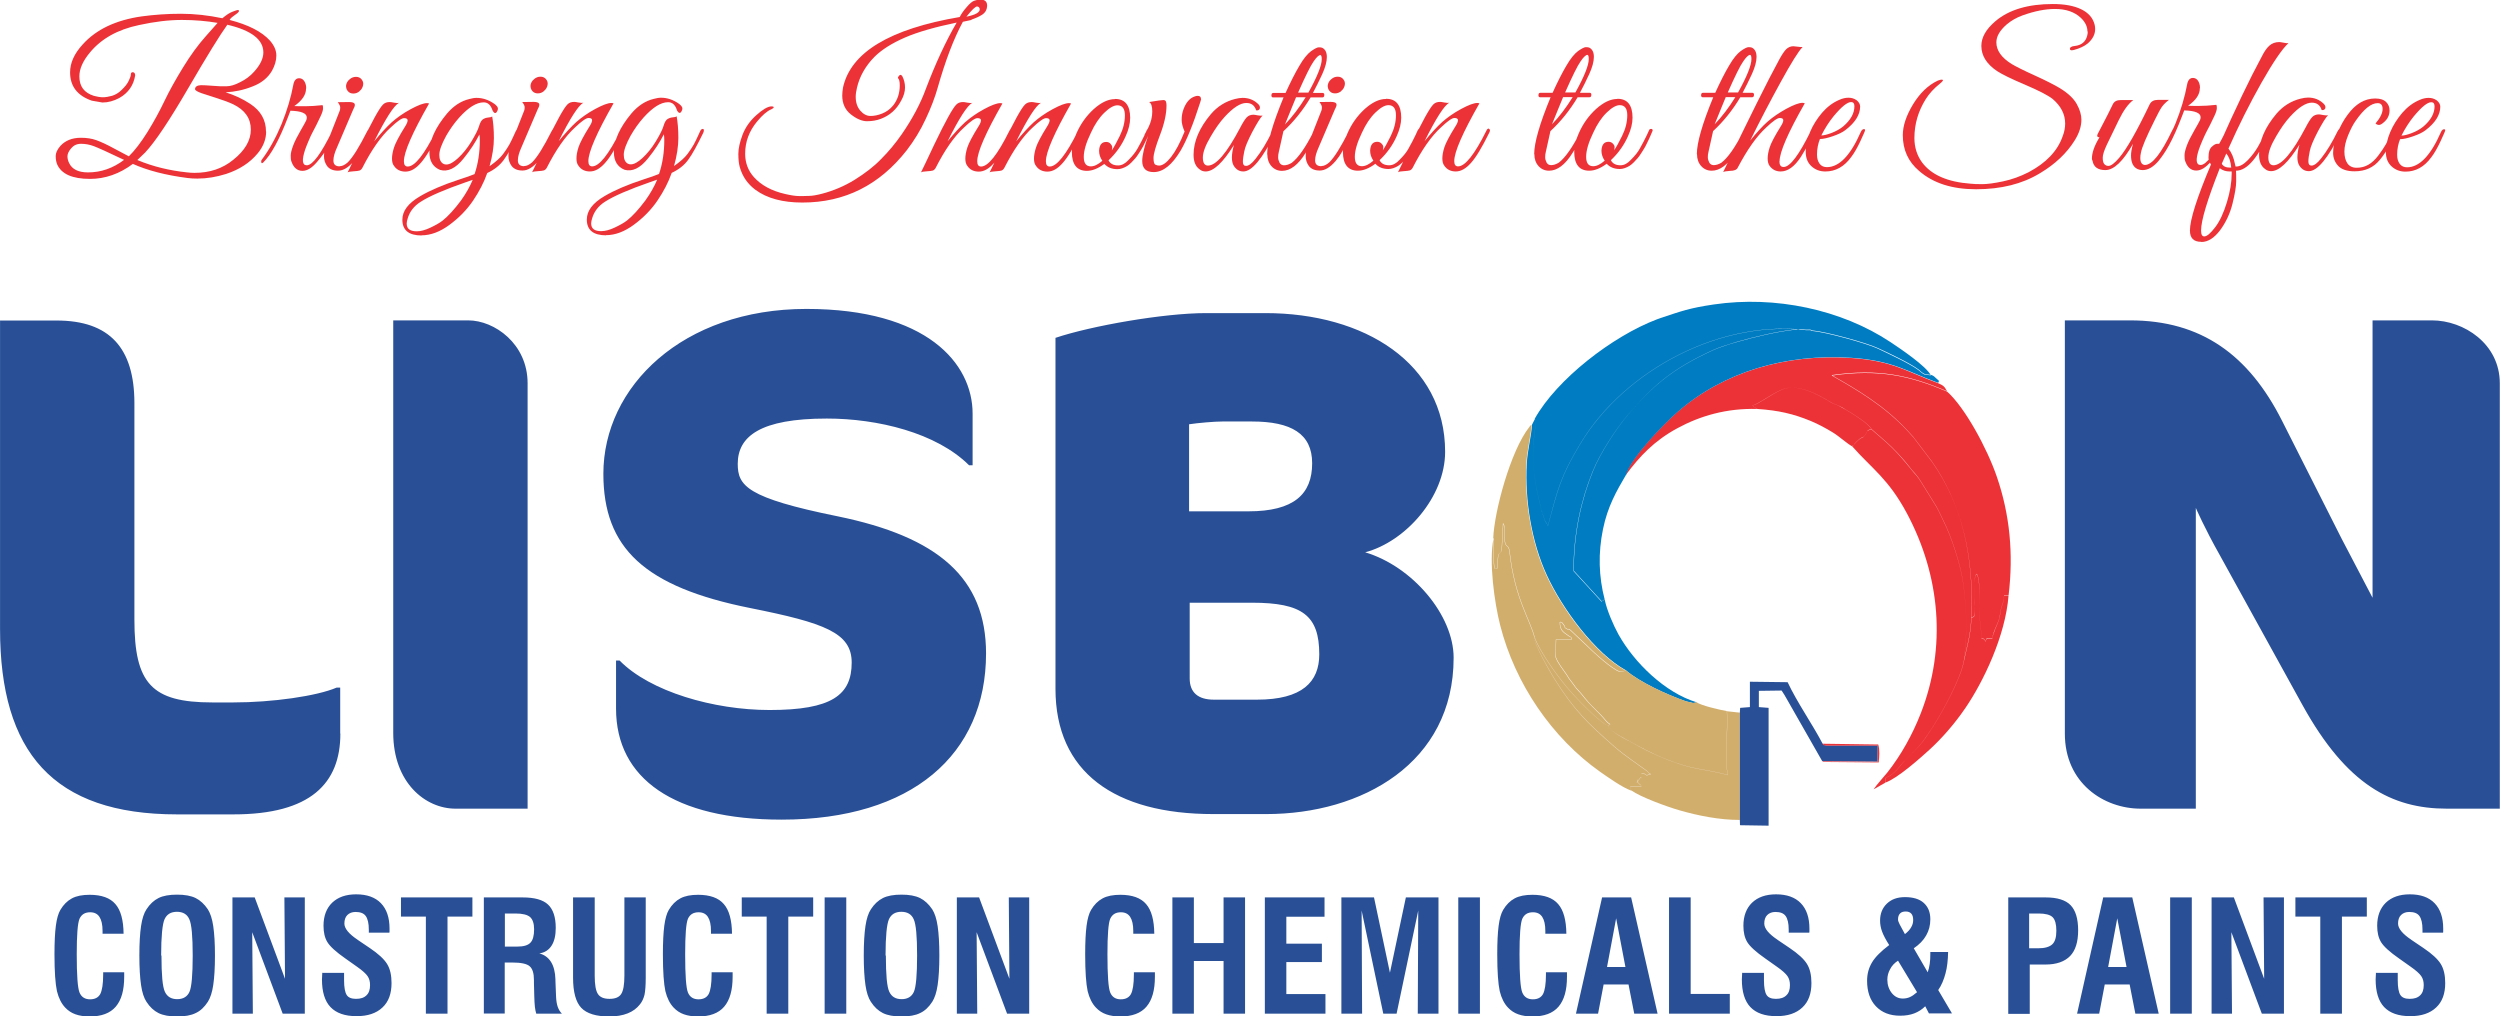
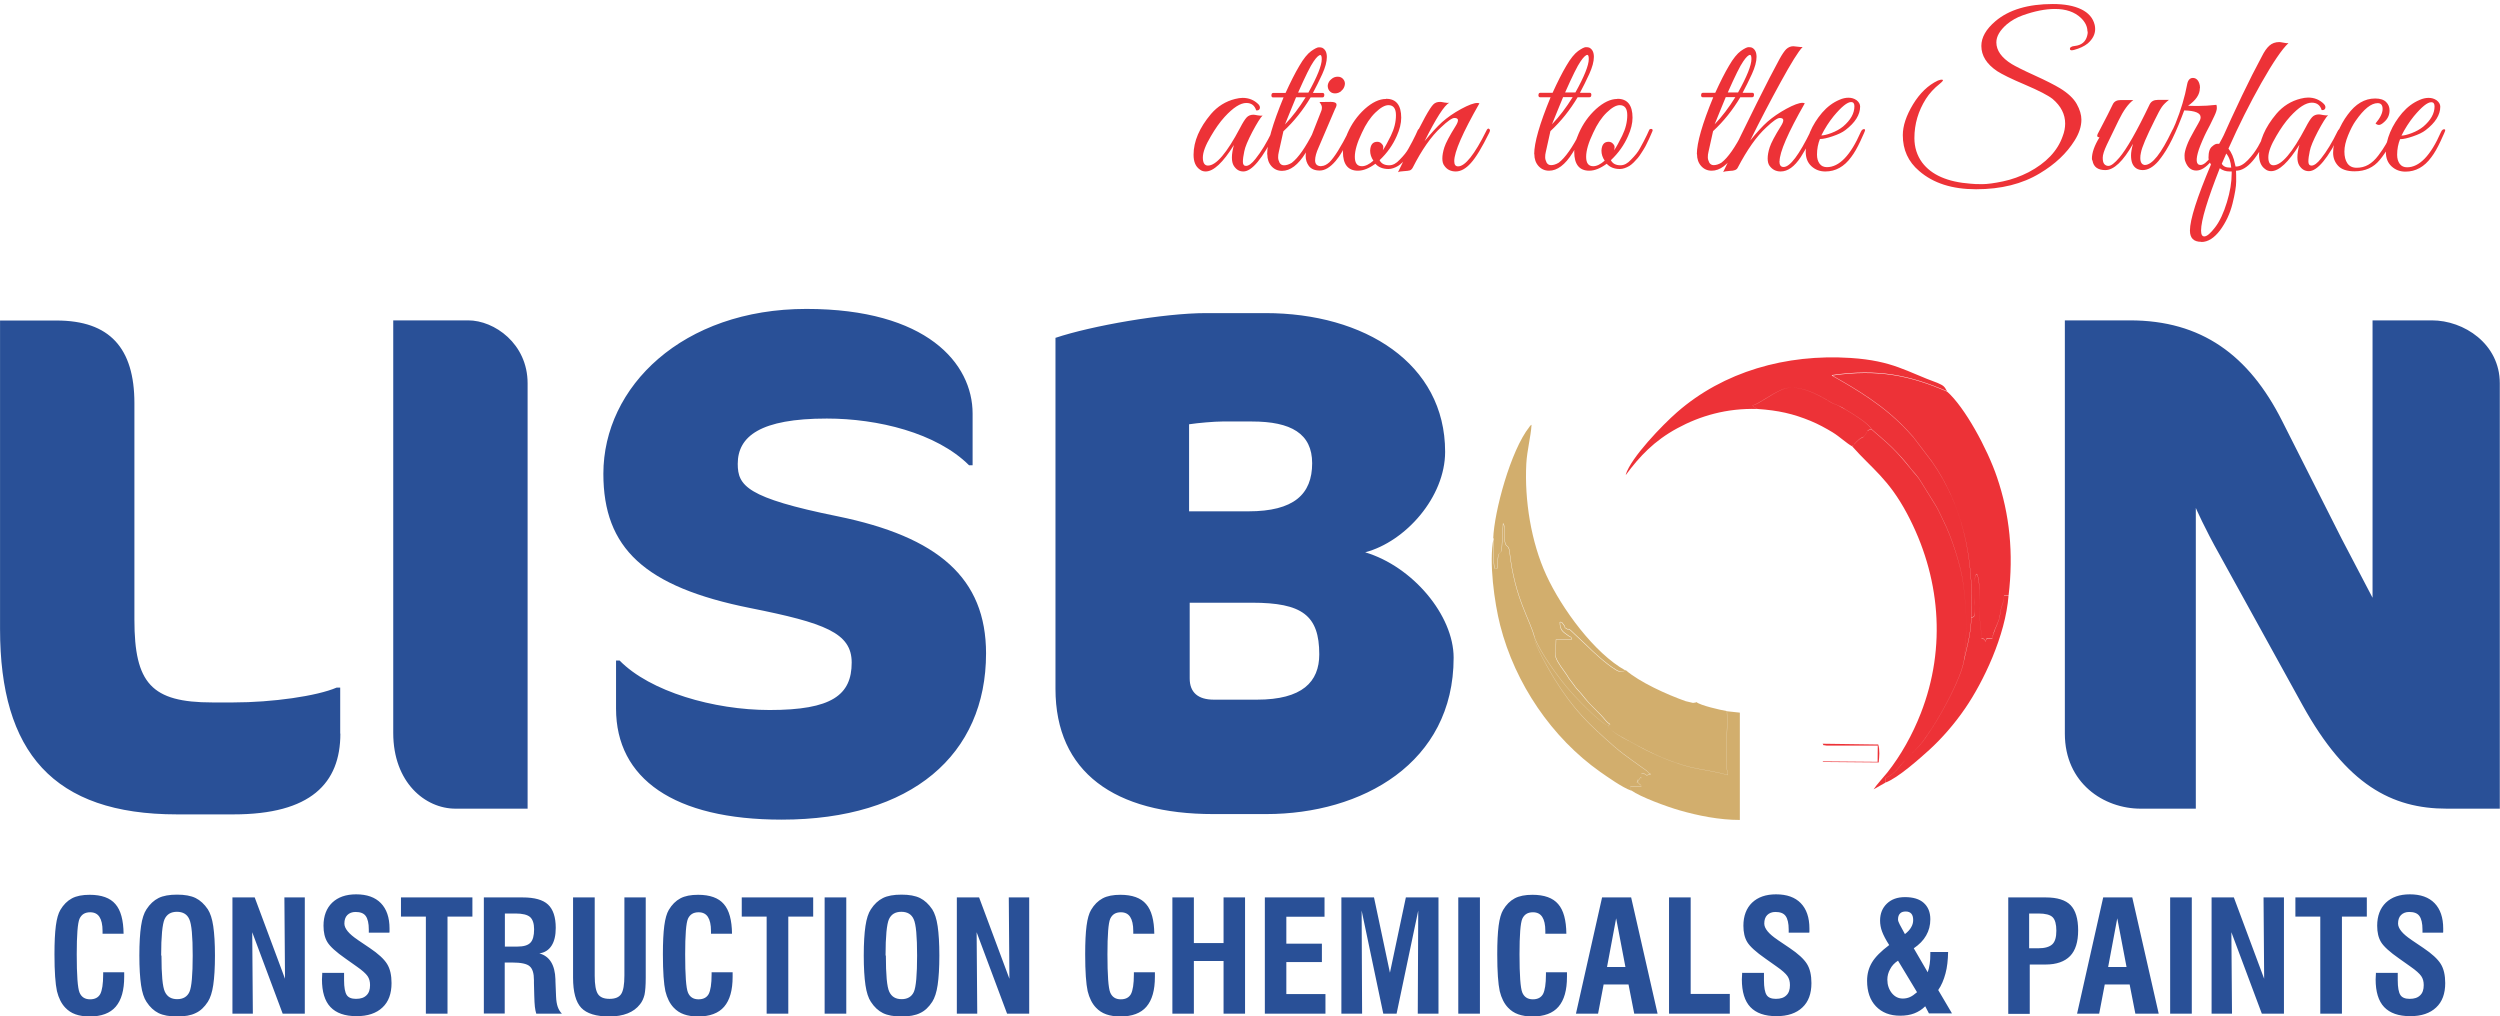
<svg xmlns="http://www.w3.org/2000/svg" xml:space="preserve" width="161.737mm" height="65.761mm" version="1.0" style="shape-rendering:geometricPrecision; text-rendering:geometricPrecision; image-rendering:optimizeQuality; fill-rule:evenodd; clip-rule:evenodd" viewBox="0 0 16168 6574">
  <defs>
    <style type="text/css">
   
    .fil3 {fill:#007CC2}
    .fil5 {fill:#295097}
    .fil4 {fill:#D2AE6D}
    .fil2 {fill:#ED3237}
    .fil1 {fill:#295097;fill-rule:nonzero}
    .fil0 {fill:#ED3237;fill-rule:nonzero}
   
  </style>
  </defs>
  <g id="Layer_x0020_1">
-     <path class="fil0" d="M1721 850c0,50 -18,97 -54,141 -51,62 -120,106 -205,134 -64,20 -125,30 -186,30 -22,0 -44,-1 -65,-4 -139,-18 -256,-48 -352,-91 -87,65 -180,97 -277,97 -115,0 -186,-32 -213,-95 -6,-15 -9,-33 -9,-53 0,-20 10,-42 30,-65 32,-35 76,-53 133,-53 37,0 71,5 101,16 30,11 67,28 111,52 44,24 77,41 98,52 39,-38 79,-91 121,-158 42,-68 78,-134 109,-199 31,-65 71,-137 120,-217 49,-80 98,-147 148,-203l76 -86c-70,-12 -147,-19 -231,-19 -84,0 -176,11 -277,33 -138,29 -244,88 -318,178 -45,54 -68,105 -68,154 0,65 31,106 94,126 22,6 42,9 58,9 17,0 36,-3 58,-9 22,-6 44,-19 64,-39 21,-20 36,-39 45,-58 9,-19 14,-32 14,-42 0,-9 4,-14 13,-14 9,1 14,7 15,19l0 1c-10,64 -44,114 -103,147 -36,19 -72,29 -109,29l-69 -12c-94,-33 -140,-94 -140,-183 0,-61 27,-121 81,-180 87,-97 214,-158 382,-182 81,-11 166,-17 254,-17 88,0 177,10 268,29 25,-21 46,-35 65,-42 19,-7 29,-11 32,-11 3,0 5,0 6,1 5,0 6,3 3,9 -3,6 -13,14 -29,25 -16,11 -26,20 -30,29 120,31 207,75 260,133 28,32 42,64 42,97 0,33 -10,66 -29,100 -26,44 -67,78 -125,100 -57,23 -115,35 -174,38 57,18 109,42 158,74 69,45 103,105 103,180zm-464 268c99,0 183,-28 252,-85 75,-60 113,-125 113,-195 0,-72 -38,-127 -115,-164 -28,-13 -63,-26 -104,-39 -41,-13 -74,-24 -99,-32 -25,-9 -40,-17 -43,-25 0,-17 13,-26 38,-27 17,0 42,1 77,4 34,3 64,4 89,3 25,0 55,-9 89,-27 35,-17 65,-40 89,-67 40,-44 60,-86 60,-125 0,-83 -78,-143 -233,-179 -47,65 -131,201 -252,409 -121,208 -214,348 -280,418l-50 48c100,42 207,68 322,80 17,2 33,3 48,3zm-455 -84c-103,-49 -169,-79 -196,-89 -27,-10 -55,-15 -82,-15 -27,0 -48,10 -64,29 -16,19 -24,36 -24,52 0,15 4,30 11,44 19,40 60,60 122,60 84,0 162,-27 233,-81zm1177 -461c0,40 -25,77 -76,113 18,1 41,1 71,1 30,0 67,-2 112,-7 2,3 3,10 3,21 0,11 -5,28 -16,51 -11,23 -20,42 -28,58 -8,16 -16,32 -24,46 -8,15 -16,32 -25,54 -9,21 -17,41 -23,58 -22,67 -19,101 11,101 37,0 92,-74 164,-221 6,-11 11,-16 15,-13 4,3 6,6 6,10 0,4 -6,18 -17,41 -11,23 -24,47 -37,72 -13,25 -34,53 -62,86 -34,41 -66,61 -97,61 -34,0 -58,-21 -72,-62 -3,-8 -4,-20 -4,-36 0,-16 5,-37 15,-64 10,-27 26,-59 48,-97 22,-38 34,-60 37,-67 3,-7 4,-13 4,-19 0,-27 -35,-42 -106,-44l-16 42c-56,146 -109,243 -160,293 -9,8 -13,5 -13,-8 0,-3 1,-6 3,-9 49,-65 92,-143 129,-232 36,-89 61,-174 76,-255 5,-27 18,-41 37,-41 19,0 34,12 42,37 3,8 4,17 4,28zm347 16c-12,11 -26,16 -41,16 -15,0 -27,-5 -36,-16 -9,-11 -12,-23 -11,-38 3,-15 10,-28 23,-38 12,-11 26,-16 41,-16 15,0 27,5 36,16 9,11 13,23 10,38 -3,15 -10,28 -23,38zm-130 486c17,0 34,-8 53,-25 33,-33 74,-99 125,-200 6,-13 12,-17 19,-12 2,2 3,5 3,9 0,4 -4,14 -11,29 -7,15 -13,29 -19,42 -6,12 -17,32 -33,60 -16,28 -31,49 -44,64 -36,42 -70,62 -103,62 -32,0 -55,-10 -70,-29 -14,-19 -21,-41 -21,-65 0,-24 6,-50 17,-78l85 -216c2,-5 3,-12 3,-21 0,-9 -5,-20 -16,-34l73 -1c20,0 32,4 36,11 4,8 1,19 -8,35l-106 248c-15,33 -23,61 -23,84 0,26 14,38 41,38zm579 -406c-109,191 -163,315 -163,374 0,23 8,34 25,34 45,0 106,-76 182,-229 5,-12 11,-17 16,-15 5,3 8,6 8,11 0,4 -2,10 -5,16 -47,95 -86,160 -119,196 -32,36 -64,54 -97,54 -32,0 -57,-12 -74,-37 -9,-11 -13,-27 -13,-47 0,-20 4,-44 13,-72 9,-28 33,-74 73,-138 10,-16 15,-28 15,-38 0,-9 -8,-14 -23,-14 -15,0 -44,20 -86,60 -64,58 -125,146 -184,262 -5,9 -11,14 -18,17 -7,2 -20,4 -39,5 -19,1 -32,3 -38,7 14,-28 42,-86 83,-174 74,-155 123,-243 146,-265 11,-11 25,-16 44,-16 4,0 13,1 27,4 15,3 25,3 32,1 -33,18 -86,101 -160,249 42,-51 79,-92 113,-123 34,-30 75,-59 123,-85 48,-26 83,-39 105,-39 5,0 10,1 15,3zm-48 854c-83,0 -125,-34 -125,-102 0,-57 38,-107 115,-152 65,-38 149,-74 250,-107 47,-15 81,-27 102,-36 23,-67 34,-141 34,-220 0,-16 -1,-28 -3,-36 -25,50 -59,102 -102,155 -51,64 -102,88 -152,74 -46,-19 -69,-57 -69,-114 0,-76 38,-160 114,-251 42,-49 90,-81 146,-94 15,-4 30,-7 45,-7 40,0 79,13 117,40 14,11 21,21 21,29 0,8 -3,16 -8,23 -5,7 -11,8 -17,3 -6,-6 -9,-11 -11,-17 -11,-33 -30,-49 -56,-49 -47,0 -99,33 -158,98 -33,37 -61,77 -85,119 -29,53 -44,94 -44,123 0,29 9,48 27,58 6,3 12,4 19,4 20,0 46,-14 76,-42 30,-28 59,-63 85,-106 26,-43 43,-76 50,-100 7,-24 16,-39 26,-45 10,-6 21,-10 34,-11 12,-1 21,-3 25,-7 7,40 11,86 11,140 0,53 -9,114 -28,182 41,-29 70,-55 87,-78 17,-23 31,-44 41,-62 10,-19 19,-37 27,-55 8,-18 13,-30 16,-35 3,-5 7,-9 13,-10 6,-1 9,2 9,9 0,4 -1,10 -4,16 -39,80 -71,139 -97,174 -26,36 -62,64 -107,85 -21,60 -52,120 -92,179 -40,59 -91,111 -152,156 -61,45 -121,68 -182,68zm-97 -77c0,34 22,50 65,50 26,0 55,-8 87,-23 32,-15 59,-30 80,-46 36,-29 76,-72 119,-130 33,-46 58,-91 76,-134l-46 16c-138,48 -235,90 -292,127 -42,27 -69,62 -82,105 -4,13 -7,25 -7,34zm889 -858c-12,11 -26,16 -41,16 -15,0 -27,-5 -36,-16 -9,-11 -12,-23 -11,-38 3,-15 10,-28 23,-38 12,-11 26,-16 41,-16 15,0 27,5 36,16 9,11 13,23 10,38 -3,15 -10,28 -23,38zm-130 486c17,0 34,-8 53,-25 33,-33 74,-99 125,-200 6,-13 12,-17 19,-12 2,2 3,5 3,9 0,4 -4,14 -11,29 -7,15 -13,29 -19,42 -6,12 -17,32 -33,60 -16,28 -31,49 -44,64 -36,42 -70,62 -103,62 -32,0 -55,-10 -70,-29 -14,-19 -21,-41 -21,-65 0,-24 6,-50 17,-78l85 -216c2,-5 3,-12 3,-21 0,-9 -5,-20 -16,-34l73 -1c20,0 32,4 36,11 4,8 1,19 -8,35l-106 248c-15,33 -23,61 -23,84 0,26 14,38 41,38zm579 -406c-109,191 -163,315 -163,374 0,23 8,34 25,34 45,0 106,-76 182,-229 5,-12 11,-17 16,-15 5,3 8,6 8,11 0,4 -2,10 -5,16 -47,95 -86,160 -119,196 -32,36 -64,54 -97,54 -32,0 -57,-12 -74,-37 -9,-11 -13,-27 -13,-47 0,-20 4,-44 13,-72 9,-28 33,-74 73,-138 10,-16 15,-28 15,-38 0,-9 -8,-14 -23,-14 -15,0 -44,20 -86,60 -64,58 -125,146 -184,262 -5,9 -11,14 -18,17 -7,2 -20,4 -39,5 -19,1 -32,3 -38,7 14,-28 42,-86 83,-174 74,-155 123,-243 146,-265 11,-11 25,-16 44,-16 4,0 13,1 27,4 15,3 25,3 32,1 -33,18 -86,101 -160,249 42,-51 79,-92 113,-123 34,-30 75,-59 123,-85 48,-26 83,-39 105,-39 5,0 10,1 15,3zm-48 854c-83,0 -125,-34 -125,-102 0,-57 38,-107 115,-152 65,-38 149,-74 250,-107 47,-15 81,-27 102,-36 23,-67 34,-141 34,-220 0,-16 -1,-28 -3,-36 -25,50 -59,102 -102,155 -51,64 -102,88 -152,74 -46,-19 -69,-57 -69,-114 0,-76 38,-160 114,-251 42,-49 90,-81 146,-94 15,-4 30,-7 45,-7 40,0 79,13 117,40 14,11 21,21 21,29 0,8 -3,16 -8,23 -5,7 -11,8 -17,3 -6,-6 -10,-11 -11,-17 -11,-33 -30,-49 -56,-49 -47,0 -99,33 -158,98 -33,37 -61,77 -85,119 -29,53 -44,94 -44,123 0,29 9,48 27,58 6,3 12,4 19,4 20,0 46,-14 76,-42 30,-28 59,-63 85,-106 26,-43 43,-76 50,-100 7,-24 16,-39 26,-45 10,-6 21,-10 34,-11 12,-1 21,-3 25,-7 7,40 11,86 11,140 0,53 -9,114 -28,182 41,-29 70,-55 87,-78 17,-23 31,-44 41,-62 10,-19 19,-37 27,-55 8,-18 13,-30 16,-35 3,-5 7,-9 13,-10 6,-1 9,2 9,9 0,4 -1,10 -4,16 -39,80 -71,139 -97,174 -26,36 -62,64 -107,85 -21,60 -52,120 -92,179 -40,59 -91,111 -152,156 -61,45 -121,68 -182,68zm-97 -77c0,34 22,50 65,50 26,0 55,-8 87,-23 32,-15 59,-30 80,-46 36,-29 76,-72 119,-130 33,-46 58,-91 76,-134l-46 16c-138,48 -235,90 -292,127 -42,27 -69,62 -82,105 -4,13 -7,25 -7,34zm2460 -1316l-56 12c-60,111 -114,254 -163,427 -17,60 -42,127 -77,201 -34,74 -76,142 -123,203 -176,225 -401,338 -675,338 -127,0 -228,-27 -303,-82 -51,-38 -85,-87 -102,-148 -6,-22 -9,-50 -9,-85 0,-34 9,-75 27,-123 18,-47 47,-89 88,-126 41,-37 73,-56 97,-58 9,0 14,1 16,4 3,4 -2,8 -15,15 -27,11 -58,38 -91,78 -52,62 -78,132 -78,209 0,59 19,110 57,152 48,53 115,89 203,109 39,9 68,13 89,13 20,0 41,0 63,-1 22,0 50,-5 85,-14 73,-19 144,-49 211,-90 67,-42 125,-86 172,-135 48,-48 92,-101 133,-160 69,-100 121,-198 156,-294 62,-163 128,-306 199,-428 -140,29 -252,61 -335,97 -85,37 -151,79 -197,125 -58,59 -96,126 -113,200 -5,21 -8,41 -8,58 0,37 10,67 30,90 20,23 42,34 66,34 23,0 49,-5 76,-16 27,-11 51,-28 71,-53 28,-36 42,-79 42,-129 0,-25 -4,-40 -11,-46 -2,-3 -1,-7 3,-12 9,-13 17,-13 25,0 11,22 17,46 17,72 0,26 -8,55 -25,85 -30,57 -73,95 -130,117 -28,11 -59,16 -91,16 -32,0 -67,-15 -104,-44 -37,-29 -56,-70 -56,-122 0,-16 2,-33 5,-52 50,-227 302,-379 755,-456 8,-17 22,-38 43,-62 21,-25 38,-40 53,-44 15,-5 27,-7 36,-7 29,0 44,12 45,37 0,27 -11,47 -32,61 -19,12 -43,23 -70,32zm-33 -21c60,-12 89,-29 86,-50 -2,-11 -8,-16 -18,-16 -10,0 -33,22 -68,66zm233 561c-109,191 -163,315 -163,374 0,23 8,34 25,34 45,0 106,-76 182,-229 5,-12 11,-17 16,-15 5,3 8,6 8,11 0,4 -2,10 -5,16 -47,95 -86,160 -119,196 -32,36 -64,54 -97,54 -32,0 -57,-12 -74,-37 -9,-11 -13,-27 -13,-47 0,-20 4,-44 13,-72 9,-28 33,-74 73,-138 10,-16 15,-28 15,-38 0,-9 -8,-14 -23,-14 -15,0 -44,20 -86,60 -64,58 -125,146 -184,262 -5,9 -11,14 -18,17 -7,2 -20,4 -39,5 -19,1 -32,3 -38,7 14,-28 42,-86 83,-174 74,-155 123,-243 146,-265 11,-11 25,-16 44,-16 4,0 13,1 27,4 15,3 25,3 32,1 -33,18 -86,101 -160,249 42,-51 79,-92 113,-123 34,-30 75,-59 123,-85 48,-26 83,-39 105,-39 5,0 10,1 15,3zm444 0c-109,191 -163,315 -163,374 0,23 8,34 25,34 45,0 106,-76 182,-229 5,-12 11,-17 16,-15 5,3 8,6 8,11 0,4 -2,10 -5,16 -47,95 -86,160 -119,196 -32,36 -64,54 -97,54 -32,0 -57,-12 -74,-37 -9,-11 -13,-27 -13,-47 0,-20 4,-44 13,-72 9,-28 33,-74 73,-138 10,-16 15,-28 15,-38 0,-9 -8,-14 -23,-14 -15,0 -44,20 -86,60 -64,58 -125,146 -184,262 -5,9 -11,14 -18,17 -7,2 -20,4 -39,5 -19,1 -32,3 -38,7 14,-28 42,-86 83,-174 74,-155 123,-243 146,-265 11,-11 25,-16 44,-16 4,0 13,1 27,4 15,3 25,3 32,1 -33,18 -86,101 -160,249 42,-51 79,-92 113,-123 34,-30 75,-59 123,-85 48,-26 83,-39 105,-39 5,0 10,1 15,3zm285 -29c64,0 97,41 97,122 0,37 -10,77 -29,119 -25,57 -62,110 -111,156 11,22 32,33 62,33 24,0 46,-12 68,-36 27,-27 45,-51 57,-72 11,-21 20,-36 25,-46 5,-10 12,-24 21,-42 8,-18 13,-29 15,-33 2,-4 5,-6 9,-6 9,-1 13,2 13,9 0,3 -1,6 -3,9l-8 19c-5,12 -9,21 -12,27 -3,5 -7,15 -14,29 -7,14 -12,25 -17,32 -5,8 -11,19 -20,32 -8,13 -16,24 -23,32 -7,8 -15,17 -25,27 -10,10 -19,17 -28,23 -22,13 -43,20 -62,20 -36,0 -64,-11 -85,-34 -41,30 -78,45 -113,45 -64,0 -97,-41 -97,-122 0,-37 10,-77 29,-119 27,-62 64,-114 112,-158 48,-43 94,-65 137,-65zm15 41c-24,0 -52,16 -85,48 -33,32 -62,75 -87,130 -31,64 -46,116 -46,156 0,41 15,61 46,61 22,0 47,-12 74,-36 -14,-20 -21,-42 -21,-65 2,-38 17,-57 46,-57 11,0 21,4 28,12 7,8 11,15 11,22 0,7 -1,13 -3,21 15,-22 32,-53 52,-94 22,-45 33,-89 33,-133 0,-43 -16,-65 -49,-65zm541 -40l-7 24c-45,141 -87,243 -125,308 -56,94 -114,140 -175,140 -49,0 -74,-24 -74,-72 0,-36 13,-92 40,-168 -9,14 -16,19 -21,14 -5,-5 -6,-11 -3,-18l24 -45c17,-34 25,-69 25,-103 0,-34 -7,-55 -21,-61 53,-9 84,-13 93,-13 9,0 14,4 17,11 2,7 3,15 3,24 0,54 -14,118 -42,191 -28,73 -42,123 -42,148 0,25 4,40 12,44 8,4 16,6 24,6 23,0 49,-19 78,-56 29,-37 58,-92 87,-164 -12,-28 -19,-53 -19,-75 0,-22 3,-41 8,-58 16,-50 41,-82 76,-94 7,-3 14,-4 20,-4 14,0 21,7 21,21z" />
    <path class="fil0" d="M8167 745c-16,16 -38,52 -68,108 -29,56 -47,98 -52,126 -6,28 -9,50 -9,68 0,17 7,26 20,26 17,0 38,-15 62,-46 36,-45 72,-104 107,-176 4,-8 8,-12 12,-13 7,-3 11,0 11,8 0,4 -1,10 -4,16 -81,164 -150,247 -205,247 -26,0 -46,-12 -62,-37 -8,-13 -12,-31 -12,-53 0,-22 4,-49 13,-81 -71,114 -132,171 -183,171 -14,0 -27,-4 -38,-13 -27,-19 -40,-50 -40,-95 0,-87 38,-175 113,-264 42,-49 95,-82 156,-97 17,-4 33,-7 48,-7 41,0 75,14 103,42 9,10 11,19 8,28 -4,9 -11,12 -23,11 -10,-32 -31,-48 -64,-48 -38,0 -85,30 -140,90 -32,35 -61,77 -89,125 -34,57 -52,103 -52,138 0,34 11,52 33,52 53,0 122,-81 208,-244 17,-33 31,-55 42,-67 11,-12 26,-18 44,-18 4,0 13,1 27,4 15,3 25,3 32,1zm28 253c0,-73 35,-196 106,-368l-69 0c-4,0 -7,-2 -9,-7 -1,-5 -1,-10 1,-15 2,-5 6,-7 10,-7l80 0c32,-70 61,-128 89,-175 27,-47 53,-78 76,-95 23,-16 40,-25 50,-25 10,0 17,1 22,3 20,10 30,30 30,60 0,30 -10,67 -30,111 -20,43 -40,84 -60,121l64 0c4,0 7,2 9,7 1,5 1,10 -1,15 -2,5 -6,7 -10,7l-77 0c-49,82 -107,155 -176,219l-30 135c-3,11 -4,23 -4,34 0,11 3,22 9,34 6,11 16,17 29,17 15,0 32,-5 50,-16 42,-32 89,-99 140,-200 4,-8 8,-13 13,-15 5,-2 8,-1 9,3 1,4 0,10 -4,19 -29,61 -52,104 -69,130 -48,77 -99,115 -152,115 -27,0 -50,-10 -68,-30 -18,-20 -27,-46 -27,-77zm266 -398c58,-104 87,-177 87,-217 0,-18 -3,-27 -9,-27 -10,0 -25,14 -44,42 -20,28 -53,95 -100,201l66 0zm-17 29l-62 0c-11,25 -34,84 -72,176 48,-50 92,-108 134,-176zm231 -41c-12,11 -26,16 -41,16 -15,0 -27,-5 -36,-16 -9,-11 -12,-23 -11,-38 3,-15 10,-28 23,-38 12,-11 26,-16 41,-16 15,0 27,5 36,16 9,11 13,23 10,38 -3,15 -10,28 -23,38zm-130 486c17,0 34,-8 53,-25 33,-33 74,-99 125,-200 6,-13 12,-17 19,-12 2,2 3,5 3,9 0,4 -4,14 -11,29 -7,15 -13,29 -19,42 -6,12 -17,32 -33,60 -16,28 -31,49 -44,64 -36,42 -70,62 -103,62 -32,0 -55,-10 -70,-29 -14,-19 -21,-41 -21,-65 0,-24 6,-50 17,-78l85 -216c2,-5 3,-12 3,-21 0,-9 -5,-20 -16,-34l73 -1c20,0 32,4 36,11 4,8 1,19 -8,35l-106 248c-15,33 -23,61 -23,84 0,26 14,38 41,38zm420 -435c64,0 97,41 97,122 0,37 -10,77 -29,119 -25,57 -62,110 -111,156 11,22 32,33 62,33 24,0 46,-12 68,-36 27,-27 46,-51 57,-72 11,-21 20,-36 25,-46 5,-10 12,-24 21,-42 8,-18 13,-29 15,-33 2,-4 5,-6 9,-6 9,-1 13,2 13,9 0,3 -1,6 -3,9l-8 19c-5,12 -9,21 -12,27 -3,5 -7,15 -14,29 -7,14 -12,25 -17,32 -5,8 -11,19 -20,32 -8,13 -16,24 -23,32 -7,8 -15,17 -25,27 -10,10 -19,17 -28,23 -22,13 -43,20 -62,20 -36,0 -65,-11 -85,-34 -41,30 -78,45 -113,45 -64,0 -97,-41 -97,-122 0,-37 10,-77 29,-119 27,-62 64,-114 112,-158 48,-43 94,-65 137,-65zm15 41c-24,0 -52,16 -85,48 -33,32 -62,75 -87,130 -31,64 -46,116 -46,156 0,41 15,61 46,61 22,0 47,-12 74,-36 -14,-20 -21,-42 -21,-65 2,-38 17,-57 46,-57 11,0 21,4 28,12 8,8 11,15 11,22 0,7 -1,13 -3,21 15,-22 32,-53 52,-94 22,-45 33,-89 33,-133 0,-43 -16,-65 -49,-65zm588 -12c-109,191 -163,315 -163,374 0,23 8,34 25,34 45,0 106,-76 182,-229 5,-12 11,-17 16,-15 5,3 8,6 8,11 0,4 -2,10 -5,16 -47,95 -86,160 -119,196 -32,36 -65,54 -97,54 -32,0 -57,-12 -74,-37 -9,-11 -13,-27 -13,-47 0,-20 4,-44 13,-72 9,-28 33,-74 73,-138 10,-16 15,-28 15,-38 0,-9 -8,-14 -23,-14 -15,0 -44,20 -86,60 -64,58 -125,146 -184,262 -5,9 -11,14 -18,17 -7,2 -20,4 -39,5 -19,1 -32,3 -38,7 14,-28 42,-86 83,-174 74,-155 123,-243 146,-265 11,-11 25,-16 44,-16 4,0 13,1 27,4 15,3 25,3 32,1 -33,18 -86,101 -160,249 42,-51 79,-92 113,-123 34,-30 75,-59 123,-85 48,-26 83,-39 105,-39 5,0 10,1 15,3zm354 329c0,-73 35,-196 106,-368l-69 0c-4,0 -7,-2 -9,-7 -1,-5 -1,-10 1,-15 2,-5 6,-7 10,-7l80 0c32,-70 61,-128 89,-175 27,-47 53,-78 76,-95 23,-16 40,-25 50,-25 10,0 17,1 22,3 20,10 30,30 30,60 0,30 -10,67 -30,111 -20,43 -40,84 -60,121l64 0c4,0 7,2 9,7 1,5 1,10 -1,15 -2,5 -6,7 -10,7l-77 0c-49,82 -107,155 -176,219l-30 135c-3,11 -4,23 -4,34 0,11 3,22 9,34 6,11 16,17 29,17 15,0 32,-5 50,-16 42,-32 89,-99 140,-200 4,-8 8,-13 13,-15 5,-2 8,-1 9,3 1,4 0,10 -4,19 -29,61 -52,104 -69,130 -48,77 -99,115 -152,115 -27,0 -50,-10 -68,-30 -18,-20 -27,-46 -27,-77zm266 -398c58,-104 87,-177 87,-217 0,-18 -3,-27 -9,-27 -10,0 -25,14 -44,42 -20,28 -53,95 -100,201l66 0zm-17 29l-62 0c-11,25 -34,84 -72,176 48,-50 92,-108 134,-176zm290 11c64,0 97,41 97,122 0,37 -10,77 -29,119 -25,57 -62,110 -111,156 11,22 32,33 62,33 24,0 46,-12 68,-36 27,-27 46,-51 57,-72 11,-21 20,-36 25,-46 5,-10 12,-24 21,-42 8,-18 13,-29 15,-33 2,-4 5,-6 9,-6 9,-1 13,2 13,9 0,3 -1,6 -3,9l-8 19c-5,12 -9,21 -12,27 -3,5 -7,15 -14,29 -7,14 -12,25 -17,32 -5,8 -11,19 -20,32 -8,13 -16,24 -23,32 -7,8 -15,17 -25,27 -10,10 -19,17 -28,23 -22,13 -43,20 -62,20 -36,0 -64,-11 -85,-34 -41,30 -78,45 -113,45 -64,0 -97,-41 -97,-122 0,-37 10,-77 29,-119 27,-62 64,-114 112,-158 48,-43 94,-65 137,-65zm15 41c-24,0 -52,16 -85,48 -33,32 -62,75 -87,130 -31,64 -46,116 -46,156 0,41 15,61 46,61 22,0 47,-12 74,-36 -14,-20 -21,-42 -21,-65 2,-38 17,-57 46,-57 11,0 21,4 28,12 8,8 11,15 11,22 0,7 -1,13 -3,21 15,-22 32,-53 52,-94 22,-45 33,-89 33,-133 0,-43 -16,-65 -49,-65zm498 317c0,-73 35,-196 106,-368l-69 0c-4,0 -7,-2 -9,-7 -1,-5 -1,-10 1,-15 2,-5 6,-7 10,-7l80 0c32,-70 61,-128 89,-175 27,-47 53,-78 76,-95 23,-16 40,-25 50,-25 10,0 17,1 22,3 20,10 30,30 30,60 0,30 -10,67 -30,111 -20,43 -40,84 -60,121l64 0c4,0 7,2 9,7 1,5 1,10 -1,15 -2,5 -6,7 -10,7l-77 0c-49,82 -107,155 -176,219l-30 135c-3,11 -4,23 -4,34 0,11 3,22 9,34 6,11 16,17 29,17 15,0 32,-5 50,-16 42,-32 89,-99 140,-200 4,-8 8,-13 13,-15 5,-2 8,-1 9,3 1,4 0,10 -4,19 -29,61 -52,104 -69,130 -48,77 -99,115 -152,115 -27,0 -50,-10 -68,-30 -18,-20 -27,-46 -27,-77zm266 -398c58,-104 87,-177 87,-217 0,-18 -3,-27 -9,-27 -10,0 -25,14 -44,42 -20,28 -53,95 -100,201l66 0zm-17 29l-62 0c-11,25 -34,84 -72,176 48,-50 92,-108 134,-176zm285 415c0,25 9,37 27,37 42,0 100,-78 176,-233 6,-12 12,-17 17,-15 5,3 7,6 7,11 0,4 -5,17 -15,38 -10,21 -20,41 -30,60 -10,19 -25,44 -44,75 -41,62 -84,93 -130,93 -30,0 -54,-12 -72,-37 -8,-11 -12,-27 -12,-47 0,-20 4,-44 13,-72 9,-28 33,-74 73,-138 10,-16 15,-28 15,-38 0,-9 -8,-14 -23,-14 -15,0 -44,20 -86,60 -64,58 -125,146 -186,262 -6,13 -23,20 -49,20 -24,2 -39,4 -45,8 168,-349 289,-593 364,-730 17,-31 32,-53 44,-65 13,-12 28,-19 46,-19 4,0 14,1 28,3 14,2 25,3 32,2 -27,27 -74,103 -142,227 -68,124 -134,250 -197,378 42,-52 79,-93 112,-122 33,-29 74,-57 121,-83 48,-26 83,-39 105,-39 5,0 10,1 15,3 -109,191 -163,316 -163,375zm262 -144c-12,30 -19,64 -19,101 0,25 6,44 17,59 11,15 27,22 47,22 80,0 153,-76 219,-227 6,-14 14,-20 23,-19 4,1 5,3 5,7 0,4 -10,27 -30,70 -20,43 -40,78 -60,104 -45,62 -101,93 -167,93 -35,0 -65,-11 -90,-34 -25,-23 -37,-54 -37,-94 0,-40 10,-82 28,-127 19,-45 45,-86 78,-125 33,-38 70,-66 113,-84 20,-9 40,-13 58,-13 19,0 36,5 52,16 15,12 23,26 23,41 0,53 -32,104 -95,152 -19,15 -47,28 -82,40 -35,12 -62,18 -81,18zm223 -212c0,-18 -7,-27 -21,-27 -25,0 -62,30 -113,91 -30,37 -57,79 -80,125 15,0 37,-5 66,-16 29,-11 54,-25 75,-42 49,-42 73,-85 73,-131zm1507 -484c0,-31 -14,-60 -42,-87 -41,-39 -97,-58 -168,-58 -63,0 -132,14 -208,41 -40,14 -74,34 -103,58 -45,39 -68,78 -68,117 0,52 33,99 99,140 25,15 74,40 149,74 75,34 129,62 164,83 52,32 88,66 108,102 20,36 30,70 30,101 0,44 -15,89 -44,135 -51,82 -126,153 -225,212 -114,69 -251,103 -412,103 -155,0 -277,-39 -368,-118 -71,-60 -106,-137 -106,-232 0,-60 22,-126 66,-199 44,-72 97,-124 161,-154 13,-5 23,-7 30,-5 7,2 1,10 -17,25 -38,30 -68,63 -91,99 -49,78 -74,162 -74,253 0,60 17,113 50,158 60,80 164,126 313,137 17,2 42,3 75,3 33,0 78,-6 135,-18 57,-12 112,-32 165,-59 114,-60 188,-138 221,-233 11,-28 16,-56 16,-82 0,-60 -27,-113 -81,-159 -29,-23 -89,-54 -178,-92 -90,-38 -150,-68 -181,-88 -68,-46 -102,-100 -102,-163 0,-55 30,-108 91,-160 87,-74 211,-111 371,-111 75,0 136,11 184,34 47,23 76,56 87,101 2,9 3,18 3,27 0,34 -16,65 -48,93 -22,18 -52,32 -89,42 -16,4 -25,3 -26,-5 -2,-11 9,-19 33,-21 42,-5 68,-27 78,-64 3,-10 4,-19 4,-28zm29 823c0,-38 16,-84 49,-138 -14,0 -18,-7 -12,-21l24 -46c30,-57 55,-106 74,-146 9,-19 26,-28 52,-28l81 0c-32,23 -64,67 -96,133 -32,66 -57,118 -75,155 -18,38 -27,66 -27,85 0,19 3,33 10,41 7,8 16,12 27,12 17,0 40,-18 70,-53 47,-55 113,-170 197,-346 10,-19 27,-28 52,-28l72 0c-19,15 -35,30 -46,46 -11,16 -26,44 -46,85 -53,106 -83,176 -89,211 -3,12 -4,24 -4,34 0,28 10,43 29,45 48,0 106,-74 176,-221 5,-12 11,-17 16,-15 5,3 8,6 8,11 0,4 -4,15 -12,30 -8,16 -16,31 -23,46 -8,15 -19,36 -34,62 -15,26 -30,47 -43,62 -34,39 -68,58 -101,58 -33,0 -56,-15 -68,-44 -5,-13 -8,-30 -8,-50 0,-20 4,-46 13,-76 -64,113 -124,170 -179,170 -48,0 -76,-20 -83,-60 -3,-4 -4,-10 -4,-16zm698 -455c0,40 -25,77 -76,113 18,1 41,1 71,1 30,0 67,-2 112,-7 2,3 3,10 3,21 0,11 -5,28 -16,51 -11,23 -20,42 -28,58 -8,16 -16,32 -24,46 -7,15 -16,32 -25,54 -9,21 -17,41 -23,58 -22,67 -19,101 11,101 37,0 92,-74 164,-221 6,-11 11,-16 15,-13 4,3 6,6 6,10 0,4 -6,18 -17,41 -11,23 -24,47 -37,72 -13,25 -34,53 -62,86 -34,41 -66,61 -97,61 -34,0 -58,-21 -72,-62 -3,-8 -4,-20 -4,-36 0,-16 5,-37 15,-64 10,-27 26,-59 48,-97 22,-38 34,-60 37,-67 3,-7 4,-13 4,-19 0,-27 -35,-42 -106,-44l-16 42c-56,146 -109,243 -160,293 -9,8 -13,5 -13,-8 0,-3 1,-6 3,-9 49,-65 92,-143 129,-232 36,-89 61,-174 76,-255 5,-27 18,-41 37,-41 19,0 34,12 42,37 3,8 4,17 4,28zm9 993c-49,0 -73,-24 -73,-73 0,-70 45,-212 136,-427 -11,-18 -16,-32 -16,-44 0,-37 8,-62 25,-74 12,-11 23,-16 31,-16 8,0 14,0 17,1 101,-227 191,-416 272,-566 16,-32 32,-55 49,-70 17,-15 38,-23 64,-23 4,0 12,1 27,4 14,3 25,4 32,3 -42,39 -100,125 -175,257 -75,133 -146,274 -213,425 20,25 34,58 42,99l4 17c2,0 3,0 4,0 24,0 49,-14 76,-42 27,-28 48,-57 65,-86 17,-30 30,-56 41,-78 11,-23 17,-35 20,-36 3,-2 5,-2 7,-2 2,0 4,1 6,3 2,1 3,4 3,7 0,3 -1,6 -3,10 -73,167 -145,251 -216,251 1,14 1,37 1,70 0,32 -8,80 -24,144 -16,64 -43,121 -80,171 -38,50 -78,76 -121,76zm-1 -73c0,26 7,38 21,38 17,0 40,-20 70,-59 30,-39 55,-93 76,-162 21,-68 31,-131 31,-186 0,-4 0,-9 0,-13 -4,0 -8,0 -12,0 -26,0 -47,-7 -65,-21 -80,203 -121,338 -121,403zm187 -407l8 0c-3,-38 -13,-68 -32,-91l-29 66c9,17 27,25 53,25zm636 -341c-16,16 -38,52 -68,108 -29,56 -47,98 -52,126 -6,28 -9,50 -9,68 0,17 7,26 20,26 17,0 38,-15 62,-46 36,-45 72,-104 107,-176 4,-8 8,-12 12,-13 7,-3 11,0 11,8 0,4 -1,10 -4,16 -81,164 -150,247 -205,247 -26,0 -46,-12 -62,-37 -8,-13 -12,-31 -12,-53 0,-22 4,-49 13,-81 -71,114 -132,171 -183,171 -14,0 -27,-4 -38,-13 -27,-19 -40,-50 -40,-95 0,-87 38,-175 113,-264 42,-49 95,-82 156,-97 17,-4 33,-7 48,-7 41,0 75,14 103,42 9,10 11,19 8,28 -4,9 -11,12 -23,11 -10,-32 -31,-48 -64,-48 -38,0 -85,30 -140,90 -32,35 -61,77 -89,125 -34,57 -52,103 -52,138 0,34 11,52 33,52 53,0 122,-81 208,-244 17,-33 31,-55 42,-67 11,-12 26,-18 44,-18 4,0 13,1 27,4 15,3 25,3 32,1z" />
    <path class="fil0" d="M15363 799c31,-37 46,-68 46,-94 0,-26 -11,-38 -32,-38 -42,0 -89,38 -142,114 -17,24 -33,55 -49,94 -16,39 -24,74 -24,105 0,31 6,57 19,76 13,19 33,29 60,29 27,0 52,-6 75,-19 23,-13 45,-33 66,-61 21,-28 36,-51 47,-70 11,-19 25,-46 44,-84 6,-12 11,-17 16,-15 4,2 7,5 7,9 0,4 -6,19 -18,44 -12,25 -24,49 -36,71 -12,22 -29,47 -51,74 -40,49 -94,74 -163,74 -49,0 -85,-12 -107,-36 -22,-24 -32,-52 -32,-84 0,-39 9,-81 28,-127 19,-46 41,-86 66,-119 51,-70 110,-105 178,-105 33,0 56,8 71,23 15,15 22,33 22,54 0,30 -12,56 -37,77 -12,11 -23,17 -31,17 -8,0 -16,-3 -22,-9zm159 101c-12,30 -19,64 -19,101 0,25 6,44 17,59 11,15 27,22 47,22 80,0 153,-76 219,-227 6,-14 14,-20 23,-19 4,1 5,3 5,7 0,4 -10,27 -30,70 -20,43 -40,78 -60,104 -45,62 -101,93 -167,93 -35,0 -65,-11 -90,-34 -25,-23 -37,-54 -37,-94 0,-40 9,-82 28,-127 19,-45 45,-86 78,-125 33,-38 70,-66 113,-84 20,-9 40,-13 58,-13 19,0 36,5 52,16 15,12 23,26 23,41 0,53 -32,104 -95,152 -19,15 -47,28 -82,40 -35,12 -62,18 -81,18zm223 -212c0,-18 -7,-27 -21,-27 -25,0 -62,30 -113,91 -30,37 -57,79 -80,125 15,0 37,-5 66,-16 29,-11 54,-25 75,-42 49,-42 73,-85 73,-131z" />
    <path class="fil1" d="M8532 4232c0,178 -110,293 -403,293l-279 0c-101,0 -156,-46 -156,-137l0 -490 403 0c325,0 435,82 435,334zm-46 -1236c0,201 -119,311 -412,311l-384 0 0 -563c59,-9 165,-18 215,-18l192 0c252,0 389,78 389,270zm915 1258c0,-275 -265,-590 -572,-682 261,-69 517,-357 517,-650 0,-572 -522,-897 -1162,-897l-384 0c-274,0 -741,82 -974,160l0 2270c0,540 384,810 1020,810l343 0c618,0 1212,-329 1212,-1011zm-3024 -27c0,-490 -311,-755 -961,-888 -586,-119 -645,-197 -645,-339 0,-178 146,-293 576,-293 329,0 709,92 920,302l23 0 0 -334c0,-325 -297,-677 -1075,-677 -801,0 -1313,503 -1313,1066 0,480 265,732 952,869 480,96 654,160 654,352 0,210 -128,307 -531,307 -361,0 -773,-119 -970,-320l-23 0 0 311c0,453 375,718 1071,718 842,0 1322,-421 1322,-1075zm-2965 1002l0 -2750c0,-256 -215,-407 -384,-407l-485 0 0 2668c0,320 206,490 403,490l467 0zm-1212 -485l0 -297 -23 0c-128,55 -416,96 -668,96l-137 0c-393,0 -503,-124 -503,-535l0 -1400c0,-357 -160,-535 -503,-535l-366 0 0 1995c0,796 343,1199 1144,1199l366 0c499,0 691,-201 691,-522zm13967 485l0 -2750c0,-256 -233,-407 -439,-407l-384 0 0 1794 -201 -384 -384 -760c-215,-426 -522,-650 -984,-650l-421 0 0 2673c0,320 252,485 490,485l357 0 0 -1945c0,0 55,128 156,307l535 970c284,513 576,668 933,668l343 0z" />
    <path class="fil2" d="M12751 3995c33,-8 19,-33 19,-129 0,-31 -5,-104 3,-130 6,-21 1,-10 11,-23 24,34 15,160 15,214 0,72 15,136 16,204 25,5 15,-1 25,19 14,-27 -1,-18 45,-18 4,-41 32,-89 44,-127 7,-22 7,-49 14,-73 9,-30 16,-39 18,-80l29 0c33,-274 7,-526 -75,-766 -63,-186 -209,-453 -322,-553 -237,-102 -442,-148 -746,-104 8,7 215,113 371,245 62,52 107,98 157,155l120 158c190,271 273,604 255,1010zm-772 -1108c126,143 234,209 354,434 215,403 257,864 89,1293 -53,136 -128,271 -216,382 -29,36 -67,76 -89,109l74 -42 4 -32c61,-24 85,-71 128,-116 95,-97 95,-89 173,-208 62,-95 188,-322 206,-439 21,-178 18,-311 -4,-486 -15,-121 -79,-315 -129,-412 -18,-36 -28,-61 -46,-93l-103 -166c-21,-34 -34,-43 -57,-72 -42,-52 -77,-94 -126,-143 -22,-22 -46,-42 -68,-62l-66 -57c-38,11 -19,5 -35,28 -29,43 -17,9 -61,52l-17 18c-1,1 -5,16 -8,9 -1,-1 -3,3 -4,5zm-1463 183c88,-119 182,-219 331,-300 147,-80 319,-131 519,-125 -1,-1 -19,-10 -20,-11 -2,-1 -5,-1 -7,-5 -1,-4 -4,-4 -7,-6 41,-10 112,-68 191,-103 97,-43 233,30 314,80 24,15 29,12 54,24 12,6 34,19 45,25 38,23 142,84 167,126l66 57c22,20 46,40 68,62 49,49 85,90 126,143 24,29 36,38 57,72l103 166c18,32 28,57 46,93 50,97 114,291 129,412 22,175 25,308 4,486 21,-94 42,-158 47,-272 18,-406 -65,-739 -255,-1010l-120 -158c-50,-57 -95,-103 -157,-155 -156,-132 -364,-238 -371,-245 304,-44 508,2 746,104 -18,-33 -23,-36 -60,-53 -202,-73 -289,-144 -564,-162 -418,-27 -822,89 -1122,351 -93,81 -299,294 -332,404zm2234 925c-5,114 -26,178 -47,272 -18,117 -144,344 -206,439 -78,120 -78,111 -173,208 -44,44 -67,92 -128,116l-4 32c82,-29 226,-159 285,-212 83,-76 164,-169 233,-270 115,-168 260,-466 280,-730l-29 0c-2,41 -9,50 -18,80 -7,24 -8,51 -14,73 -12,38 -41,86 -44,127 -47,-1 -32,-9 -45,18 -10,-20 0,-14 -25,-19 -1,-68 -16,-131 -16,-204 0,-54 10,-181 -15,-214 -10,13 -5,2 -11,23 -8,26 -3,99 -3,130 0,95 13,121 -19,129zm-1384 -1350c135,9 231,31 343,77 51,21 100,48 143,74 47,29 89,70 127,91 1,-2 3,-6 4,-5 3,7 7,-8 8,-9l17 -18c44,-43 33,-9 61,-52 15,-23 -3,-17 35,-28 -25,-42 -129,-103 -167,-126 -11,-7 -33,-20 -45,-25 -25,-12 -30,-9 -54,-24 -81,-50 -217,-123 -314,-80 -79,35 -150,94 -191,103 2,2 5,2 7,6 1,4 5,4 7,5 1,1 19,10 20,11z" />
-     <path class="fil3" d="M10378 3878c-39,-149 -43,-301 -11,-456 30,-146 86,-244 150,-353 33,-109 239,-323 332,-404 299,-262 703,-378 1122,-351 274,18 361,89 564,162 6,-20 11,-5 -13,-29 -10,-10 -17,-17 -32,-22l-42 -6c-24,-12 -25,-18 -41,-30 -57,-42 -189,-104 -260,-137 -74,-35 -340,-108 -427,-115 -70,-43 -515,70 -637,125 -267,121 -396,234 -554,420 -79,93 -180,250 -226,363 -76,186 -125,403 -125,646l182 199c9,-16 4,-4 20,-14zm-451 -1169c11,21 -9,129 -11,169 -6,140 10,238 40,368 8,35 12,53 22,82 4,11 9,29 13,39l20 33c65,-237 78,-312 212,-534 282,-467 909,-812 1495,-726 87,7 353,80 427,115 71,34 203,95 260,137 17,12 18,18 41,30l42 6c-31,-61 -201,-175 -261,-215 -319,-212 -748,-302 -1143,-244 -157,23 -210,43 -345,88 -15,5 -12,4 -25,9 -284,108 -646,386 -789,643zm0 0l-19 37c-5,78 -29,163 -34,253 -13,235 31,506 129,719 101,220 314,508 512,617 88,77 266,158 388,201l47 11c13,-1 18,-3 23,-5 -204,-61 -404,-256 -506,-439 -32,-58 -74,-153 -89,-225 -15,10 -11,-2 -20,14l-182 -199c0,-244 49,-460 125,-646 46,-113 147,-270 226,-363 158,-185 287,-299 554,-420 122,-55 568,-168 637,-125 -585,-86 -1213,259 -1495,726 -134,222 -148,298 -212,534l-20 -33c-4,-10 -10,-28 -13,-39 -10,-28 -14,-47 -22,-82 -30,-130 -46,-228 -40,-368 2,-40 22,-148 11,-169z" />
    <path class="fil4" d="M9659 3482l1 159c8,61 -10,24 23,36 1,-150 25,-65 29,-140 3,-58 6,-100 8,-153 17,31 5,59 9,101 6,70 26,26 33,86 33,300 135,442 161,551 38,98 146,246 206,318 52,63 206,225 269,254 26,-14 13,1 -18,-37 -46,-56 -83,-82 -130,-139 -11,-14 -16,-20 -27,-33 -9,-10 -24,-26 -29,-32 -1,-1 -3,-3 -4,-5 -1,-1 -2,-4 -4,-5 -1,-2 -2,-4 -3,-5l-37 -49c-11,-17 -12,-21 -24,-37 -92,-126 -59,-104 -60,-216l103 0c-9,-24 -2,-8 -22,-23 -34,-25 -56,-33 -56,-90 22,8 9,0 24,18 22,27 -8,9 21,27 26,16 -5,-10 23,8l102 96c51,50 128,121 189,159 16,10 38,23 66,5 -199,-110 -411,-397 -512,-617 -98,-213 -141,-484 -129,-719 5,-90 29,-174 34,-253 -13,10 -4,1 -14,14 -121,152 -228,548 -234,723zm0 0c-31,152 6,417 43,562 96,377 335,728 647,948 46,32 144,102 200,121l-5 -28 71 0c-12,-27 -4,1 -26,-32 22,-52 -29,55 17,-21 9,-15 9,23 10,-33 56,11 6,21 60,7 -23,-13 -11,-8 -25,-21l-91 -65c-41,-29 -86,-63 -118,-91 -169,-149 -259,-232 -390,-441 -19,-31 -144,-243 -127,-267 -26,-109 -128,-251 -161,-551 -7,-60 -27,-16 -33,-86 -4,-42 8,-69 -9,-101 -2,53 -5,95 -8,153 -4,74 -28,-10 -29,140 -33,-12 -15,26 -23,-36l-1 -159zm891 1630c58,42 229,105 313,129 118,34 256,62 389,62l0 -694 -83 -9c8,109 -16,324 6,413 -166,-46 -220,-26 -434,-117 -69,-29 -119,-55 -179,-89 -53,-29 -136,-66 -162,-112 -64,-30 -217,-191 -269,-254 -60,-72 -168,-220 -206,-318 -16,25 108,237 127,267 131,209 221,292 390,441 32,28 77,62 118,91l91 65c14,13 2,8 25,21 -54,14 -4,4 -60,-7 -1,56 -1,18 -10,33 -46,76 5,-31 -17,21 23,34 15,5 26,32l-71 0 5 28zm-151 -418c26,46 109,82 162,112 60,33 111,60 179,89 214,91 268,71 434,117 -22,-89 2,-303 -6,-413 -41,-7 -173,-37 -196,-58 -5,2 -9,4 -23,5l-47 -11c-122,-43 -300,-124 -388,-201 -28,18 -49,5 -66,-5 -61,-38 -138,-108 -189,-159l-102 -96c-28,-19 2,8 -23,-8 -30,-18 1,0 -21,-27 -15,-18 -2,-10 -24,-18 0,57 22,65 56,90 19,15 12,-1 22,23l-103 0c1,112 -32,90 60,216 12,16 13,20 24,37l37 49c1,2 2,4 3,5 1,2 2,4 4,5 1,1 3,3 4,5 5,6 20,22 29,32 12,14 16,20 27,33 46,58 84,83 130,139 31,38 44,23 18,37z" />
-     <path class="fil5" d="M11252 4609l0 694 1 34 185 3 0 -762 -63 -5 0 -105 147 -2c24,34 45,77 65,110l198 347 358 3 1 -105 -331 0c-45,-7 -10,0 -26,-12 -69,-131 -164,-265 -226,-397l-244 -3 0 164 -63 5 -2 31z" />
    <path class="fil2" d="M11786 4924c2,1 5,1 6,4l358 3c4,-37 8,-81 -3,-116l-360 -5c16,13 -19,5 26,12l331 0 -1 105 -358 -3z" />
    <path class="fil1" d="M667 6288l136 0c0,3 0,8 0,14 0,6 0,11 0,15 0,87 -18,151 -55,194 -36,42 -93,63 -168,63 -36,0 -67,-5 -92,-14 -26,-9 -48,-24 -66,-43 -25,-26 -43,-62 -54,-107 -10,-46 -16,-125 -16,-238 0,-78 3,-139 9,-185 6,-46 16,-80 29,-102 20,-34 45,-59 75,-75 30,-16 68,-23 115,-23 76,0 132,20 166,60 35,40 52,104 53,192l-136 0 0 -18c0,-41 -7,-71 -20,-91 -13,-20 -33,-30 -60,-30 -34,0 -56,14 -69,42 -12,28 -18,104 -18,230 0,135 6,218 18,247 12,29 35,44 68,44 31,0 53,-11 66,-34 12,-23 19,-65 19,-127l0 -10zm377 -108c0,124 7,202 22,234 15,32 41,48 80,48 38,0 65,-16 79,-47 14,-31 21,-110 21,-235 0,-125 -7,-203 -22,-235 -14,-32 -41,-48 -80,-48 -39,0 -65,16 -80,48 -14,32 -22,110 -22,235zm-143 0c0,-80 4,-144 11,-191 7,-48 19,-84 35,-108 22,-34 48,-58 78,-73 30,-15 70,-22 120,-22 50,0 89,7 120,22 30,15 56,39 79,73 16,25 28,61 35,109 7,48 11,111 11,190 0,79 -4,142 -11,190 -7,48 -19,84 -35,109 -22,34 -48,59 -79,73 -30,15 -70,22 -120,22 -50,0 -89,-7 -120,-22 -30,-15 -56,-39 -78,-73 -16,-24 -28,-60 -35,-108 -7,-48 -11,-112 -11,-191zm602 376l0 -752 144 0 196 526 -4 -526 132 0 0 752 -143 0 -197 -527 4 527 -132 0zm582 -264l140 0 0 48c0,46 6,78 17,95 11,17 31,25 60,25 30,0 52,-7 68,-23 16,-15 23,-37 23,-66 0,-23 -5,-42 -16,-58 -11,-16 -34,-37 -70,-62l-72 -51c-62,-43 -101,-79 -118,-107 -17,-28 -25,-63 -25,-106 0,-63 19,-113 56,-149 38,-36 89,-54 155,-54 70,0 123,19 160,57 37,38 56,93 56,164 0,7 0,13 0,17 0,4 0,7 -1,10l-133 0 0 -20c0,-41 -7,-70 -20,-88 -13,-18 -35,-26 -66,-26 -22,0 -40,7 -53,20 -13,13 -19,32 -19,55 0,32 29,67 86,105l1 1 77 52c55,37 92,71 112,103 20,32 29,74 29,124 0,68 -19,121 -59,158 -39,37 -95,56 -167,56 -76,0 -132,-20 -169,-59 -37,-39 -55,-99 -55,-179 0,-8 1,-22 2,-42l0 -3zm669 264l0 -628 -161 0 0 -124 462 0 0 124 -161 0 0 628 -140 0zm510 -434l81 0c41,0 69,-8 85,-25 16,-16 24,-45 24,-87 0,-37 -9,-64 -26,-79 -17,-15 -49,-23 -94,-23l-69 0 0 213zm-135 434l0 -752 251 0c76,0 131,15 164,46 33,31 50,81 50,151 0,49 -9,87 -27,115 -18,28 -44,45 -79,50 66,18 101,74 104,168 0,4 0,8 0,10l4 100c1,28 5,51 11,68 6,17 15,32 27,44l-166 0c-4,-13 -7,-28 -9,-45 -2,-17 -3,-41 -4,-73l-2 -79 0 -20c0,-44 -9,-74 -28,-90 -18,-16 -56,-24 -113,-24l-48 0 0 330 -135 0zm577 -752l140 0 0 507c0,58 7,97 21,118 14,21 39,31 75,31 36,0 61,-10 75,-31 14,-21 21,-61 21,-120l0 -505 138 0 0 519c0,51 -3,87 -8,111 -6,23 -15,44 -29,61 -20,26 -47,46 -80,59 -33,13 -73,20 -118,20 -86,0 -147,-19 -182,-56 -35,-37 -53,-102 -53,-195l0 -519zm896 484l136 0c0,3 0,8 0,14 0,6 0,11 0,15 0,87 -18,151 -55,194 -36,42 -93,63 -168,63 -36,0 -67,-5 -92,-14 -26,-9 -48,-24 -66,-43 -25,-26 -43,-62 -54,-107 -10,-46 -16,-125 -16,-238 0,-78 3,-139 9,-185 6,-46 16,-80 29,-102 20,-34 45,-59 75,-75 30,-16 68,-23 115,-23 76,0 132,20 166,60 35,40 52,104 53,192l-136 0 0 -18c0,-41 -7,-71 -20,-91 -13,-20 -33,-30 -60,-30 -34,0 -56,14 -69,42 -12,28 -18,104 -18,230 0,135 6,218 18,247 12,29 35,44 68,44 31,0 53,-11 66,-34 12,-23 19,-65 19,-127l0 -10zm356 268l0 -628 -161 0 0 -124 462 0 0 124 -161 0 0 628 -140 0zm375 0l0 -752 140 0 0 752 -140 0zm396 -376c0,124 7,202 22,234 15,32 41,48 80,48 38,0 65,-16 79,-47 14,-31 21,-110 21,-235 0,-125 -7,-203 -22,-235 -14,-32 -41,-48 -80,-48 -39,0 -65,16 -80,48 -14,32 -22,110 -22,235zm-143 0c0,-80 4,-144 11,-191 7,-48 19,-84 35,-108 22,-34 48,-58 78,-73 30,-15 70,-22 120,-22 50,0 89,7 120,22 30,15 56,39 79,73 16,25 28,61 35,109 7,48 11,111 11,190 0,79 -4,142 -11,190 -7,48 -19,84 -35,109 -22,34 -48,59 -79,73 -30,15 -70,22 -120,22 -50,0 -89,-7 -120,-22 -30,-15 -56,-39 -78,-73 -16,-24 -28,-60 -35,-108 -7,-48 -11,-112 -11,-191zm602 376l0 -752 144 0 196 526 -4 -526 132 0 0 752 -143 0 -197 -527 4 527 -132 0zm1145 -268l136 0c0,3 0,8 0,14 0,6 0,11 0,15 0,87 -18,151 -55,194 -36,42 -93,63 -168,63 -36,0 -67,-5 -92,-14 -26,-9 -48,-24 -66,-43 -25,-26 -43,-62 -54,-107 -10,-46 -16,-125 -16,-238 0,-78 3,-139 9,-185 6,-46 16,-80 29,-102 20,-34 45,-59 75,-75 30,-16 68,-23 115,-23 76,0 132,20 166,60 35,40 52,104 53,192l-136 0 0 -18c0,-41 -7,-71 -20,-91 -13,-20 -33,-30 -60,-30 -34,0 -56,14 -69,42 -12,28 -18,104 -18,230 0,135 6,218 18,247 12,29 35,44 68,44 31,0 53,-11 66,-34 12,-23 19,-65 19,-127l0 -10zm249 268l0 -752 139 0 0 295 192 0 0 -295 139 0 0 752 -139 0 0 -341 -192 0 0 341 -139 0zm598 0l0 -752 386 0 0 125 -247 0 0 174 230 0 0 119 -230 0 0 207 253 0 0 127 -392 0zm495 0l0 -752 211 0 103 487 103 -487 211 0 0 752 -134 0 3 -667 -140 667 -86 0 -140 -667 3 667 -134 0zm756 0l0 -752 140 0 0 752 -140 0zm567 -268l136 0c0,3 0,8 0,14 0,6 0,11 0,15 0,87 -18,151 -55,194 -36,42 -93,63 -168,63 -36,0 -67,-5 -92,-14 -26,-9 -48,-24 -66,-43 -25,-26 -43,-62 -54,-107 -10,-46 -16,-125 -16,-238 0,-78 3,-139 9,-185 6,-46 16,-80 29,-102 20,-34 45,-59 75,-75 30,-16 68,-23 115,-23 76,0 132,20 166,60 35,40 52,104 53,192l-136 0 0 -18c0,-41 -7,-71 -20,-91 -13,-20 -33,-30 -60,-30 -34,0 -56,14 -69,42 -12,28 -18,104 -18,230 0,135 6,218 18,247 12,29 35,44 68,44 31,0 53,-11 66,-34 12,-23 19,-65 19,-127l0 -10zm395 -34l119 0 -60 -315 -59 315zm-201 302l169 -752 188 0 171 752 -151 0 -37 -189 -161 0 -36 189 -143 0zm602 0l0 -752 140 0 0 624 253 0 0 128 -393 0zm474 -264l140 0 0 48c0,46 6,78 17,95 11,17 31,25 60,25 30,0 52,-7 68,-23 16,-15 23,-37 23,-66 0,-23 -5,-42 -16,-58 -11,-16 -34,-37 -70,-62l-72 -51c-62,-43 -101,-79 -118,-107 -17,-28 -25,-63 -25,-106 0,-63 19,-113 56,-149 38,-36 89,-54 155,-54 70,0 123,19 160,57 37,38 56,93 56,164 0,7 0,13 0,17 0,4 0,7 -1,10l-133 0 0 -20c0,-41 -7,-70 -20,-88 -13,-18 -35,-26 -66,-26 -22,0 -40,7 -53,20 -13,13 -19,32 -19,55 0,32 29,67 86,105l1 1 77 52c55,37 92,71 112,103 20,32 29,74 29,124 0,68 -19,121 -59,158 -39,37 -95,56 -167,56 -76,0 -132,-20 -169,-59 -37,-39 -55,-99 -55,-179 0,-8 1,-22 2,-42l0 -3zm1052 -251c18,-14 32,-29 40,-44 9,-15 13,-30 13,-47 0,-18 -4,-32 -12,-41 -8,-9 -20,-14 -36,-14 -16,0 -29,4 -37,13 -9,9 -13,22 -13,39 0,4 1,9 3,14 2,6 5,12 8,18l33 61zm78 376l-123 -204c-23,15 -40,33 -51,55 -12,21 -18,44 -18,68 0,34 10,63 29,87 20,24 43,35 71,35 16,0 31,-3 45,-9 14,-6 30,-17 47,-32zm78 139l-25 -48c-21,21 -45,36 -71,46 -26,10 -57,15 -91,15 -66,0 -118,-20 -157,-61 -38,-40 -57,-95 -57,-165 0,-45 11,-84 32,-119 21,-35 58,-72 111,-112 -22,-34 -37,-63 -46,-87 -9,-24 -13,-48 -13,-71 0,-46 15,-82 44,-110 29,-28 68,-42 117,-42 52,0 93,12 121,37 28,25 43,60 43,106 0,39 -9,74 -27,105 -18,32 -45,59 -80,83l90 155c6,-16 10,-34 13,-54 3,-20 4,-41 4,-65l0 -12 115 0c-1,52 -6,99 -17,139 -11,41 -26,77 -47,107l89 151 -149 0zm647 -423l58 0c44,0 74,-9 92,-26 18,-17 26,-46 26,-88 0,-42 -8,-71 -24,-87 -16,-16 -47,-24 -92,-24l-60 0 0 224zm-135 423l0 -752 243 0c74,0 128,17 160,50 32,33 49,87 49,163 0,74 -17,130 -52,166 -35,36 -88,55 -159,55l-102 0 0 319 -139 0zm646 -302l119 0 -60 -315 -59 315zm-201 302l169 -752 188 0 171 752 -151 0 -37 -189 -161 0 -36 189 -143 0zm602 0l0 -752 140 0 0 752 -140 0zm268 0l0 -752 144 0 196 526 -4 -526 132 0 0 752 -143 0 -197 -527 4 527 -132 0zm703 0l0 -628 -161 0 0 -124 462 0 0 124 -161 0 0 628 -140 0zm361 -264l140 0 0 48c0,46 6,78 17,95 11,17 31,25 60,25 30,0 52,-7 68,-23 16,-15 23,-37 23,-66 0,-23 -5,-42 -16,-58 -11,-16 -34,-37 -70,-62l-72 -51c-62,-43 -101,-79 -118,-107 -17,-28 -25,-63 -25,-106 0,-63 19,-113 56,-149 38,-36 89,-54 155,-54 70,0 123,19 160,57 37,38 56,93 56,164 0,7 0,13 0,17 0,4 0,7 -1,10l-133 0 0 -20c0,-41 -7,-70 -20,-88 -13,-18 -35,-26 -66,-26 -22,0 -40,7 -53,20 -13,13 -19,32 -19,55 0,32 29,67 86,105l1 1 77 52c55,37 92,71 112,103 20,32 29,74 29,124 0,68 -19,121 -59,158 -39,37 -95,56 -167,56 -76,0 -132,-20 -169,-59 -37,-39 -55,-99 -55,-179 0,-8 1,-22 2,-42l0 -3z" />
  </g>
</svg>